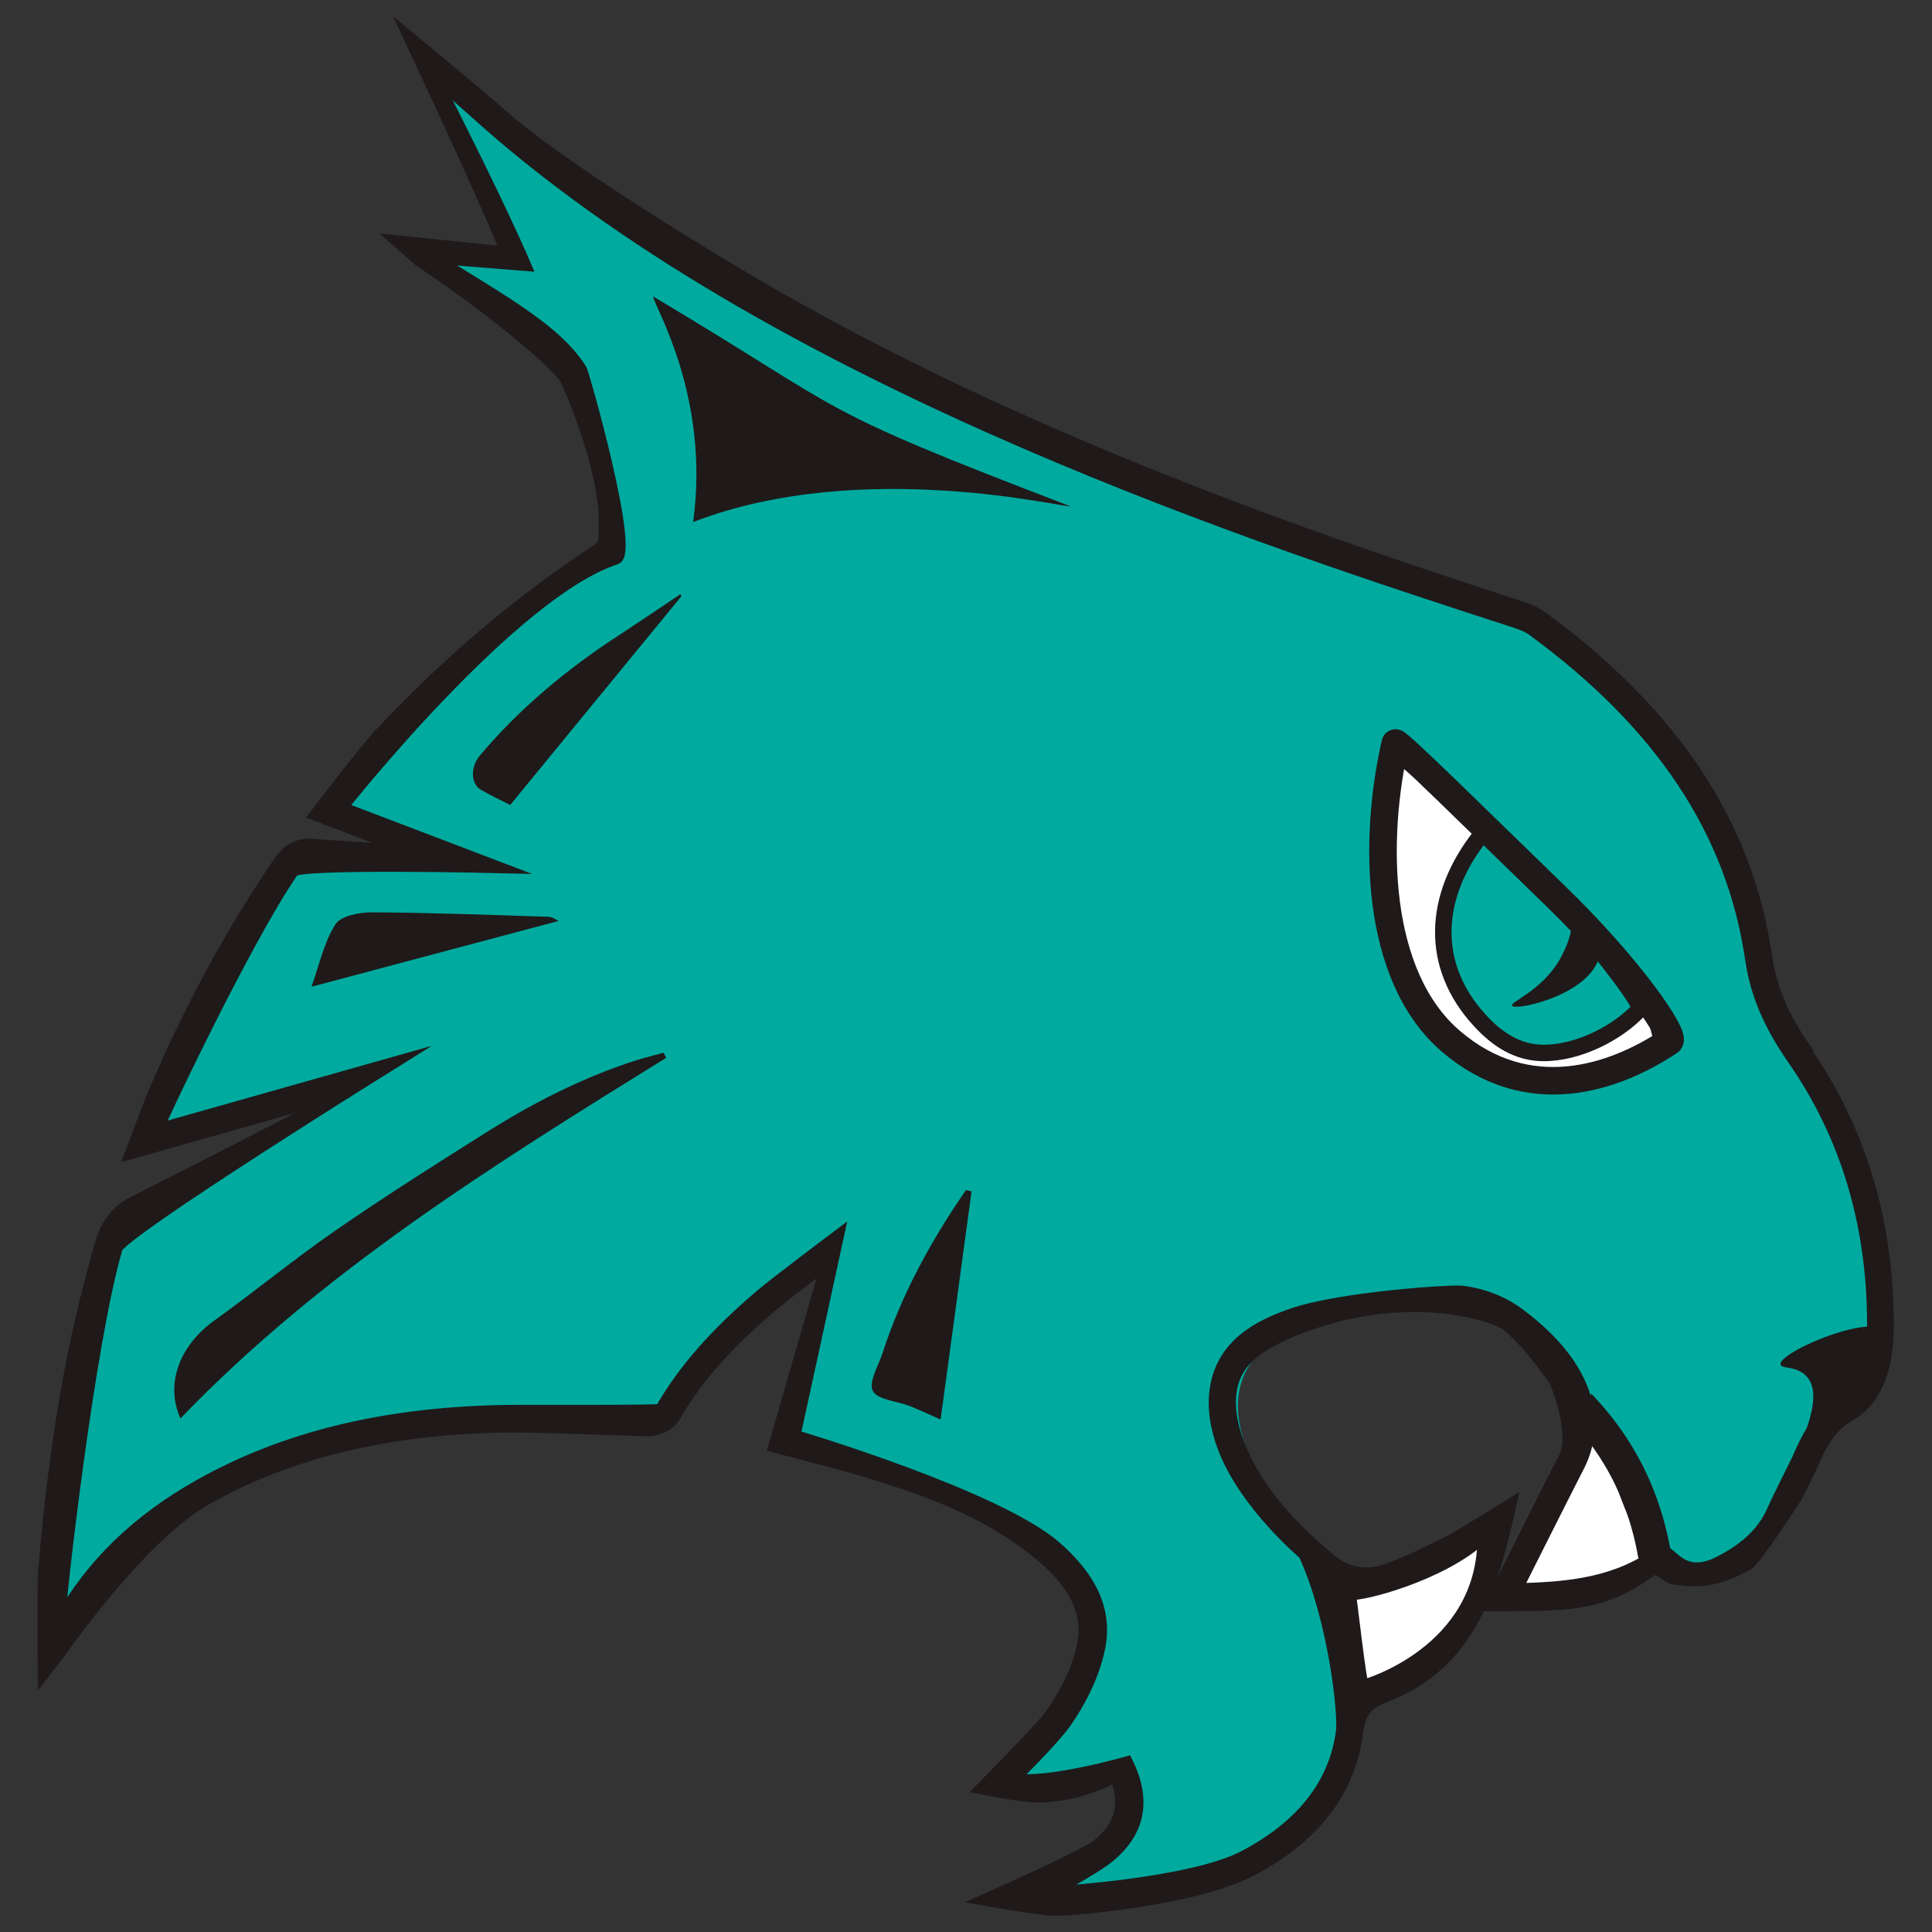
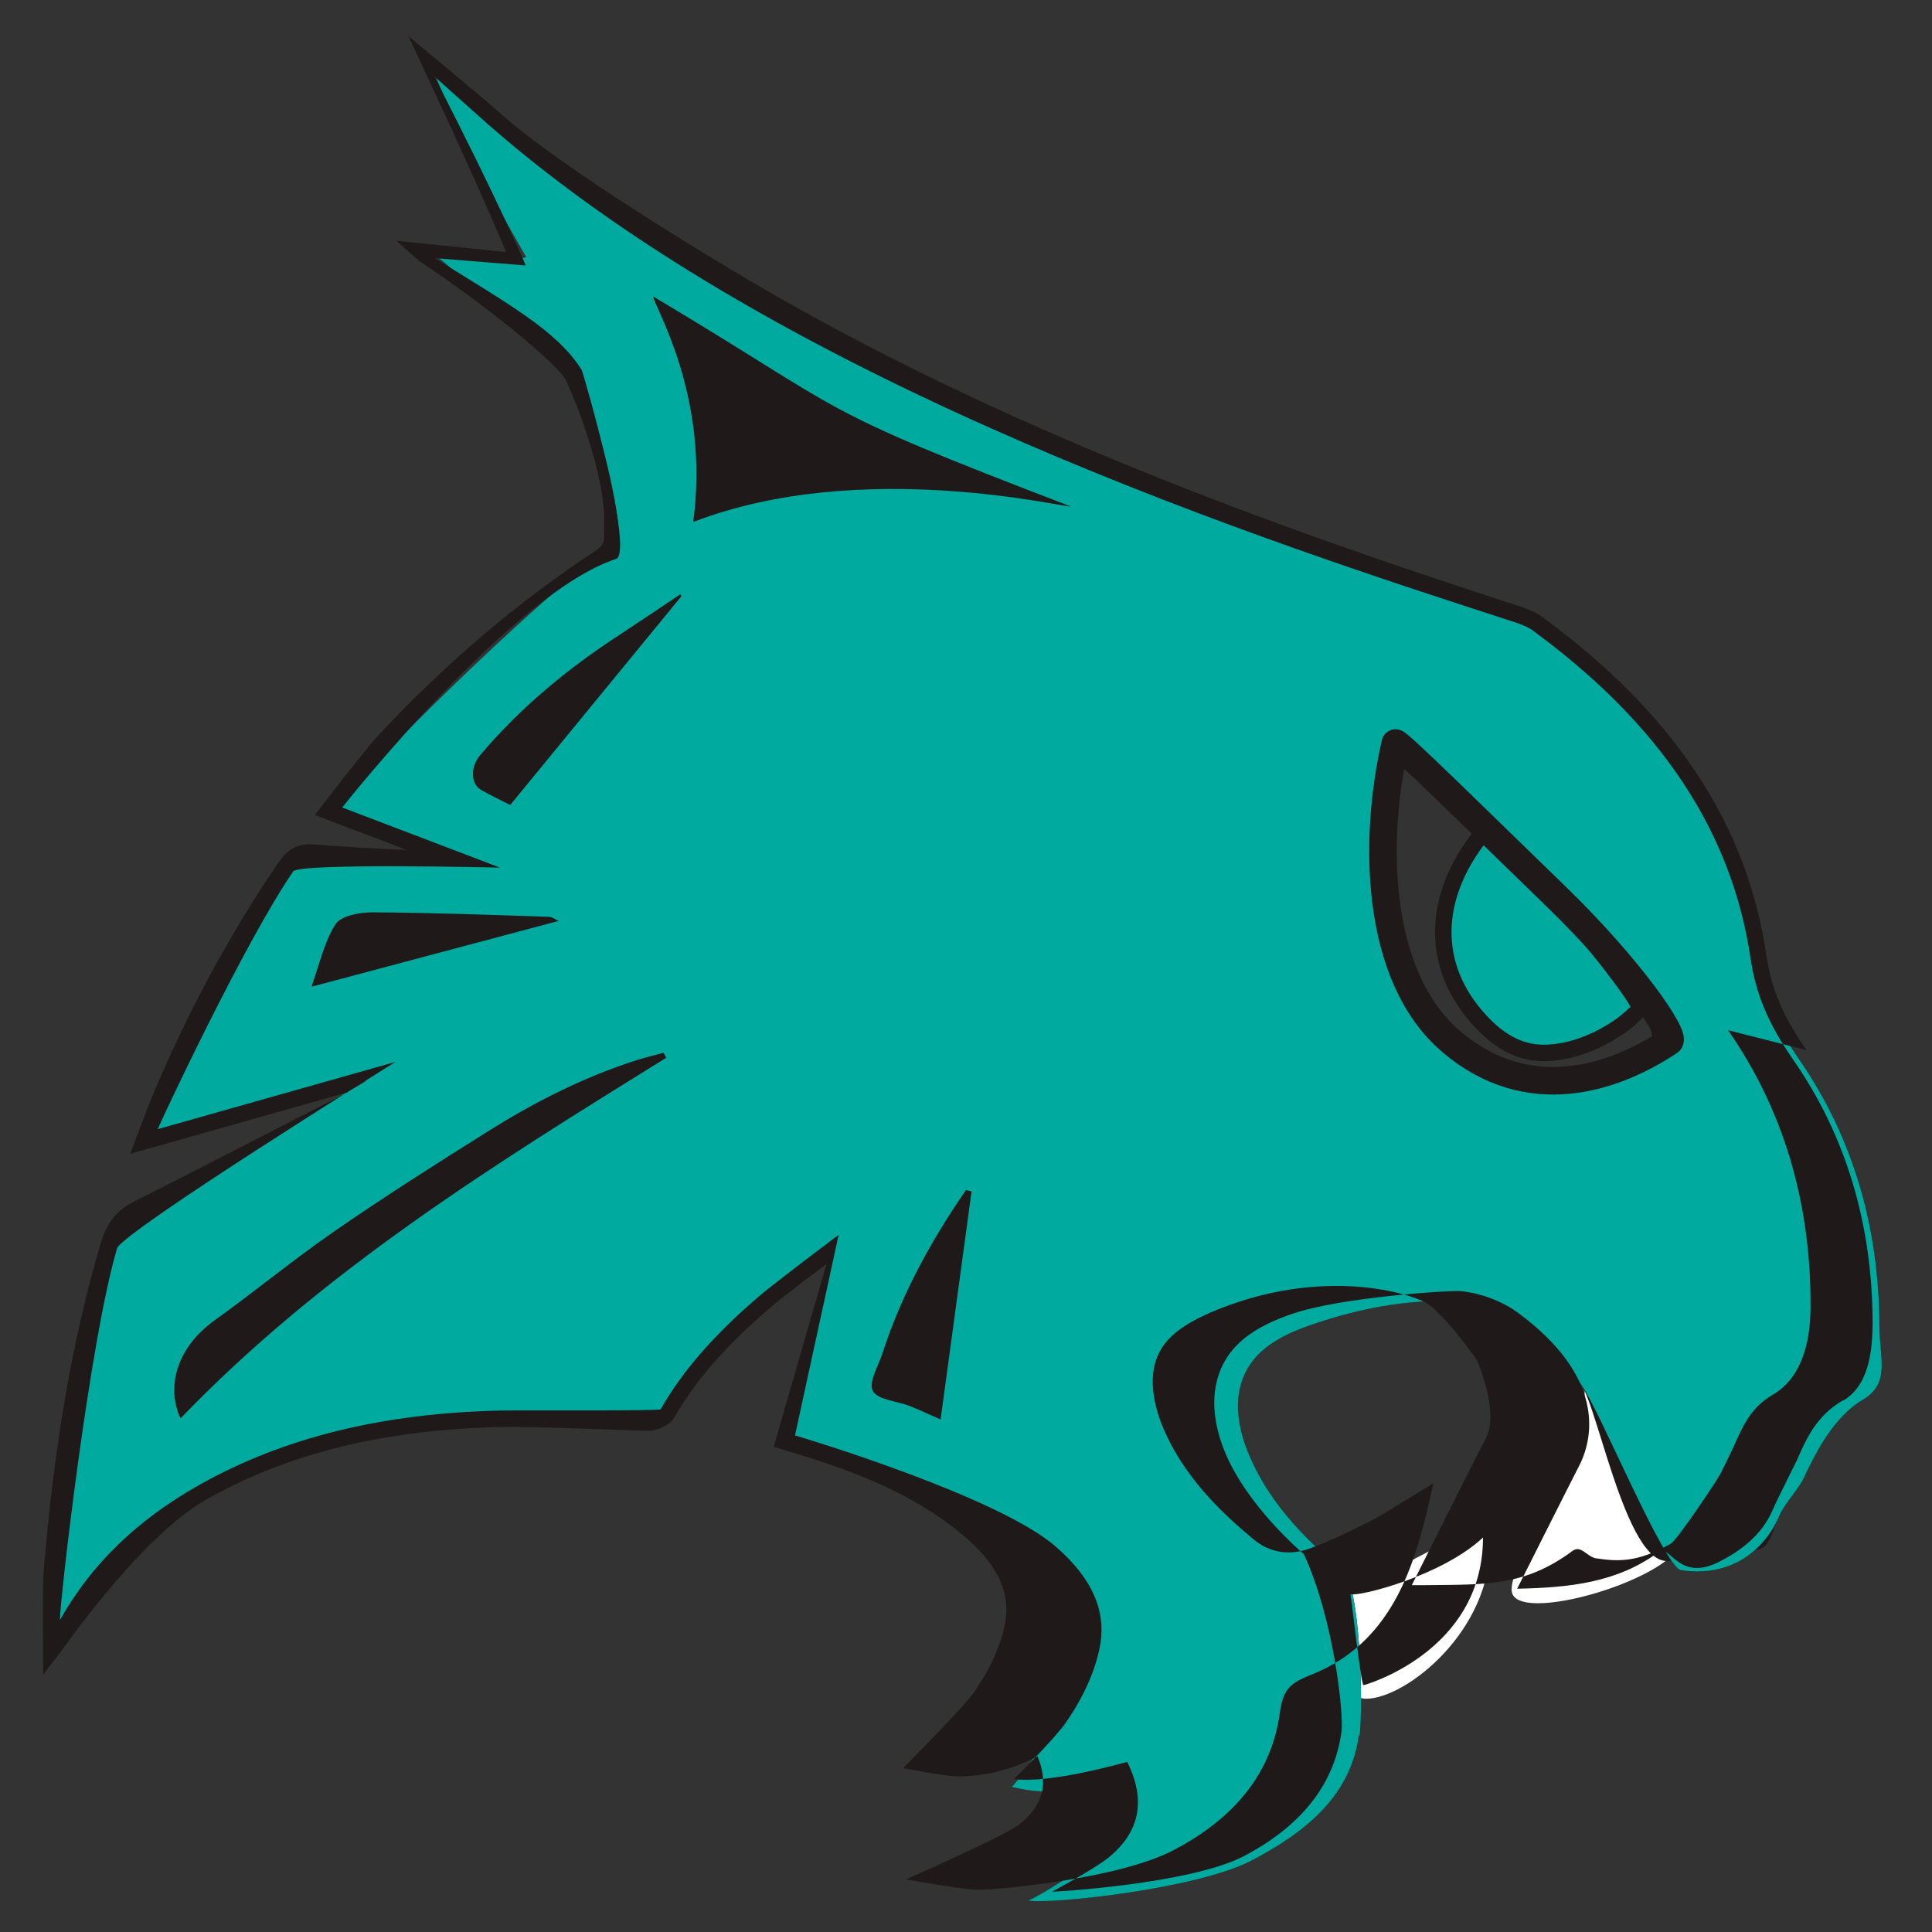
<svg xmlns="http://www.w3.org/2000/svg" id="Layer_1" data-name="Layer 1" viewBox="0 0 1080 1080">
  <rect x="0" y="0" width="1080" height="1080" fill="#333333" stroke="none" />
  <defs>
    <style>      .cls-1 {        stroke-width: 18.5px;      }      .cls-1, .cls-2, .cls-3, .cls-4, .cls-5 {        fill: none;      }      .cls-1, .cls-2, .cls-4, .cls-5 {        stroke: #1f191a;        stroke-miterlimit: 10;      }      .cls-2 {        stroke-width: 9.2px;      }      .cls-6 {        clip-path: url(#clippath);      }      .cls-3, .cls-7, .cls-8, .cls-9, .cls-10 {        stroke-width: 0px;      }      .cls-4 {        stroke-width: 15.4px;      }      .cls-5 {        stroke-width: 6.2px;      }      .cls-7, .cls-8, .cls-10 {        fill-rule: evenodd;      }      .cls-7, .cls-9 {        fill: #1f191a;      }      .cls-11 {        clip-path: url(#clippath-1);      }      .cls-12 {        clip-path: url(#clippath-3);      }      .cls-13 {        clip-path: url(#clippath-2);      }      .cls-8 {        fill: #00aa9e;      }      .cls-10 {        fill: #fff;      }    </style>
    <clipPath id="clippath">
      <rect class="cls-3" x="21" y="9" width="1037.9" height="1061.9" />
    </clipPath>
    <clipPath id="clippath-1">
      <rect class="cls-3" x="21" y="9" width="1037.9" height="1061.9" />
    </clipPath>
    <clipPath id="clippath-2">
      <rect class="cls-3" x="21" y="9" width="1037.9" height="1061.9" />
    </clipPath>
    <clipPath id="clippath-3">
      <rect class="cls-3" x="21" y="9" width="1037.9" height="1061.9" />
    </clipPath>
  </defs>
  <g id="CHN_Mascot" data-name="CHN Mascot">
    <g class="cls-6">
      <g class="cls-11">
-         <path class="cls-10" d="M934.4,471.3c33.7,73.9,11.3,156.5-50.1,184.5-61.3,27.9-138.4-9.4-172-83.3-33.7-73.9-11.3-156.5,50.1-184.5,61.3-27.9,138.4,9.4,172,83.3" />
        <path class="cls-10" d="M939.9,860.2c0,21.3-94.9,49.8-94.9,28.5s40.7-47.3,40.7-105.8,54.2,55.9,54.2,77.3" />
        <path class="cls-10" d="M750.1,885.9c-4.1,0-8.5,63.7,13.6,63.7s70.5-38,69.2-88.1c-.6-22.1-53.7,24.4-82.7,24.4" />
        <path class="cls-7" d="M869.4,542.8c-1.7-.9-3.5-1.9-5.2-2.8,6-7.5,11.9-42.9,10.2-44.3-10-8.4-41.3-31.1-42.2-28.9-13.3,31.9-18.8,67.4,13.5,87.1,15.7,9.6,27.8,10.9,39.2,1.6,14.2-11.7,17.5-26.9,9.9-43.5-8.4,10.2-16.9,20.5-25.4,30.9M842.3,477.8c-1.8-1-67.2-56.5-69.1-57.4-3.9,4.6,1.7,39.9-.1,45.2,12.2,119.3,56.3,120.5,88.3,134.4,10.5,4.5,22.4,6.9,33.8,7.9,32.4-8.7,35.9-5.9,23.1-47.6-15.7,21.7-20.4,3-44.8,1.6-18.8-6.2-43.8-11.7-46.1-40.7-1.7-21.3,2-18.3,14.9-43.4M759.6,970c-4.6,34.4-30.4,54.6-60.3,70.2-30.7,15.9-113.3,24.5-124.5,22.2,6.5-2.5,31.5-18.6,40.7-25.9,16.4-13.1,19-28.9,9.4-48-21.1,12-34.3,16.3-59.3,10.4,12.3-12.9,40.6-63,43.4-77.1,4.3-21.4-4.2-38.6-20-52.3-31.6-27.5-64-40.5-103.3-51.9-12.4-3.6-34.2-6.7-48.2-10.3,10.4-36.2,28.6-109.1,28.1-109.9-28,13.6-94.4,93.3-98,93.3-27.3-.4-51.5.4-78.8,1-58.6,1.3-115.3,5.7-167.1,35-35.7,20.2-89.6,87.1-90.5,88.3,0-14.9-4.1-20.1-2.9-34.3,5.1-61.7,17.3-132,34.7-191.6,2.8-9.5,142.1-83.8,141.7-85-45.6,12.9-81.9,22.7-128.1,35.8,2.5-6.7,51-112.3,79.4-153.6,4-5.8,79.5-4.3,106.4-4.2-22.9-8.7-55-17.4-79.5-26.8,10.9-13.7,116.8-122,161.1-151,8.4-5.5-17.1-97.5-24.2-100.9-36-17.1-48.8-40-82-65.1,25.6,8.4,55.6,6.4,56.3,5.4-25.1-43.4-37.3-69.2-57-115.9,12.2,10.9,33.9,28.1,47.2,40.1,41.8,37.7,90.5,64.9,138.5,93.3,136.2,80.7,283.5,135.3,433.4,183.9,4,1.3,8.2,2.8,11.5,5.2,64.2,47,102.8,105.7,114.6,186.8,3.1,21.3,11.3,37.6,23,54.5,31.1,44.8,45.1,95.4,45.3,149.7,0,18,6.4,32-9.5,41.3-15.8,9.3-26.1,29.3-32.6,43.2-3.4,7.3-10.7,14.2-13.9,21.6-8.2,19.3-4.6,21.5-32.1,17.4-9.6-1.5-16-.5-24,5.3-26.7,19.7-44.4-82.5-54.9-96.6-8.9-12-17.8-24.5-29.1-34-7.6-6.4-19.1-10.1-29.3-11.2-31.8-3.5-62.9,2.1-92.9,12.5-19.3,6.7-37.4,17-40,40-1.1,9.8,1.2,20.7,4.9,30,10.9,27.5,30.8,48.4,53.3,67,10.3,8.5,11.5,77.6,9.5,92.7" />
        <path class="cls-8" d="M312.3,514.8c-1.8-.8-3.7-2.3-5.6-2.3-32.9-1.1-65.7-2.3-98.6-2.5-7.1,0-17.5,1.9-20.6,6.7-6.4,10.1-9,22.7-13.4,34.9,46.9-12.5,92-24.5,138.2-36.8M380.9,333.2c-.2-.3-.4-.7-.6-1-11.2,7.5-22.4,15.1-33.7,22.5-29.3,19-55.9,41-78.4,67.7-5.2,6.2-5.2,15.7.6,19.1,5.8,3.3,11.9,6.2,16.4,8.5,32.1-39.1,63.9-77.9,95.7-116.7M543,666c-1-.3-2-.5-3-.8-19.5,28.3-35.9,58.1-46.6,91-2.3,7.2-8,16.4-5.5,21.3,2.6,5,13.4,5.7,20.5,8.4,5.7,2.3,11.3,4.9,17.4,7.6,5.9-43.7,11.6-85.6,17.3-127.5M372.4,591.2c-.5-.9-1-1.8-1.5-2.7-5,1.4-10,2.6-14.9,4.1-29.4,9.4-56.7,23.2-82.7,39.5-29,18.2-57.9,36.5-86.1,56-23,15.9-44.7,33.8-67.4,50.1-19.8,14.2-27.5,35.8-18.9,54.7,79.1-82.3,175.4-142,271.7-201.7M598.3,283c-147.6-56.5-120.7-50.2-233.2-117.3.7,6,31.9,55.6,22.4,126.1,94.9-36.6,210.2-7.2,210.9-8.8M827.4,464.2c-1.8-1-47-47.8-48.8-48.8-3.9,4.6-.9,51.6-2.7,57-5.4,108.5,45.3,119,77.3,132.9,10.5,4.5,30.6-6.4,42-5.4,32.4-8.7,39.3-23.1,23.1-39.6-15.7,21.7-39.4,30.1-63.8,28.8-18.8-6.2-46.5-33.3-48.8-62.4-1.7-21.3,8.8-37.3,21.7-62.4M759.6,970c-4.6,34.4-30.4,54.6-60.3,70.2-30.7,15.9-113.3,24.5-124.5,22.2,6.5-2.5,31.5-18.6,40.7-25.9,16.4-13.1,19-28.9,9.4-48-21.1,12-34.3,16.3-59.3,10.4,12.3-12.9,40.6-63,43.4-77.1,4.3-21.4-4.2-38.6-20-52.3-31.6-27.5-64-40.5-103.3-51.9-12.4-3.6-34.2-6.7-48.2-10.3,10.4-36.2,28.6-109.1,28.1-109.9-28,13.6-94.4,93.3-98,93.3-27.3-.4-51.5.4-78.8,1-58.6,1.3-115.3,5.7-167.1,35-35.7,20.2-89.6,87.1-90.5,88.3,0-14.9-4.1-20.1-2.9-34.3,5.1-61.7,17.3-132,34.7-191.6,2.8-9.5,142.1-83.8,141.7-85-45.6,12.9-81.9,22.7-128.1,35.8,2.5-6.7,51-112.3,79.4-153.6,4-5.8,79.5-4.3,106.4-4.2-22.9-8.7-55-17.4-79.5-26.8,10.9-13.7,116.8-122,161.1-151,8.4-5.5-17.1-97.5-24.2-100.9-36-17.1-48.8-40-82-65.1,25.6,8.4,55.6,6.4,56.3,5.4-25.1-43.4-37.3-69.2-57-115.9,12.2,10.9,33.9,28.1,47.2,40.1,41.8,37.7,90.5,64.9,138.5,93.3,136.2,80.7,283.5,135.3,433.4,183.9,4,1.3,8.2,2.8,11.5,5.2,64.2,47,102.8,105.7,114.6,186.8,3.1,21.3,11.3,37.6,23,54.5,31.1,44.8,45.1,95.4,45.3,149.7,0,18,6.4,32-9.5,41.3-15.8,9.3-26.1,29.3-32.6,43.2-3.4,7.3-10.7,14.2-13.9,21.6-8.2,19.3-27.3,34.5-54.8,30.3-9.6-1.5-45.8-90.1-56.2-104.2-8.9-12-17.8-24.5-29.1-34-7.6-6.4-19.1-10.1-29.3-11.2-31.8-3.5-62.9,2.1-92.9,12.5-19.3,6.7-37.4,17-40,40-1.1,9.8,1.2,20.7,4.9,30,10.9,27.5,30.8,48.4,53.3,67,10.3,8.5,11.5,77.6,9.5,92.7" />
-         <path class="cls-9" d="M1030.2,782.8c-14.8,8.7-20.3,21.1-25.6,33.2-.9,2-11.7,23.3-13.5,27.7-6.2,14.7-18.4,23.3-29.6,29.1-23.4,12.2-27.8-10-34.3-5.2-23,17-49.5,19.9-79.1,20.5,2.7-5.4,25.8-51.4,34.7-68.8,8.9-17.4,12.9-50.6-33.9-85.2-7.9-5.9-19.4-10.9-31.8-12.3-6.4-.7-68.1,3.4-94.9,12.7-18.5,6.4-40.1,17.1-43.1,43.9-1.5,13,2.6,25.8,5.2,32.2,12.3,31.2,44.6,58.2,44.6,58.2,16.7,36.4,22.3,88.9,21,99.1-3.9,29.4-22.4,52.9-54.8,69.8-30,15.6-107.7,20.1-106.9,19.7,0,0,22.6-12,31.2-18.8,17.8-14.3,21.4-32.3,10.7-53.7,0,0-43.5,12.5-63.3,9.6,1.8-1.8,22.2-21.9,28.9-31.4,6.8-9.7,15.5-24.8,19-41.9,4.1-20.3-4-38.8-24.6-56.7-32.6-28.3-142.8-61.3-145.7-62.1l24.4-112.1s-35.1,26.3-44.1,34c-25.4,21.7-43,41.8-55.4,63.5-.6,1-72.2.4-88.8.7-66.7,1.4-122.1,15.1-169.3,41.7-34.7,19.6-60.2,44.3-77.7,75.4-.2-9,16.3-154.5,31.9-207.7,2.7-9.1,155.7-104.3,155.7-104.3l-132.9,37.6c1.6-4.4,48.7-104.8,75.7-144.1,3.3-4.8,115.6-2.1,115.6-2.1l-88.2-33.6c2.1-2.7,95.4-120.2,153-138.9,10.6-3.4-18.1-104-19.2-105.8-13.6-21.7-40.7-36.6-82-62.4l50.8,4.1s-13.6-32.5-51.1-105.7c0,0,20.7,18.6,30,26.8,167.9,147.1,439.2,234.6,573.6,278.2,3.4,1.1,7.3,2.5,10.2,4.6,71.7,52.5,111.6,112.6,122,183.7,2.9,19.6,10,36.5,23.8,56.4,29.4,42.3,44.3,91.8,44.4,147.1,0,23-5.2,36.8-16.5,43.5M762.2,942c-1.4,0-6.7-48.5-7.3-50.8,5.6,1.3,51.3-10.4,74.1-31.7,0,63.8-66.1,82.5-66.7,82.5M1009.8,587c-13.1-18.9-19.6-34.1-22.3-52.5-10.7-73.7-51.8-135.8-125.6-189.8-4-2.9-8.7-4.6-12.8-5.9-134-43.4-290.1-99.1-432.5-183.4-4.9-2.9-100.6-59.3-137.8-92.8-9.2-8.3-50.5-42.4-50.5-42.4,0,0,38.4,81.3,54.6,120.7l-61.4-6.3,12.6,11.1c47.4,31.7,79.2,60.4,82,66.4,8.7,18.4,22.4,57,21.6,80.2-.3,9,1.5,11.4-4.8,15.6-42.8,28-83.5,62.6-121.1,102.8-7.9,8.4-35.8,44.9-35.8,44.9l51.3,19.5c-18.1-.7-35.6-1.8-52.1-3.1-8.4-.6-14.1,2.3-19.3,9.8-27.3,39.9-51.4,84.5-71.4,132.5-2.2,5.3-11.7,30.7-11.7,30.7l121.5-34.4c-5,2.5-84.6,43.6-119.6,61.2-9.5,4.8-15.1,11.8-18.5,23.4-15.8,53.8-25.9,112-31.8,183.3-.8,10-.2,57.5-.2,57.5,0,0,8.7-11.3,9-11.6.7-.8,45-65.2,82.2-86.2,45.8-25.9,99.8-39.1,165-40.5,16.4-.4,70.9,1.9,81.9,2.1,5,0,12.1-2.9,14.7-7.5,11.8-20.7,28.8-40.1,53.3-61.1,8.7-7.5,30.2-23.5,31.7-24.6l-29.5,102.2s35.1,9.1,43.4,11.5c37.4,10.9,76.5,23.9,107.7,51,17.9,15.5,24.9,31.2,21.6,48-3.1,15.5-11.2,29.5-17.5,38.4-6.2,8.8-39.5,42.2-39.5,42.2,0,0,23.2,4.6,30.7,4.6,15.3,0,29.9-3.7,44.5-11.2,6.3,15.4,3,27.5-10.1,38-7.9,6.3-63.5,30.8-63.5,30.8,0,0,32.1,5.8,40.7,5.8s77-5.6,108.6-22c35.3-18.3,55.3-44.2,59.7-76.8,1.8-13.2,5.7-16.7,17.3-21.3,44.4-17.5,57.3-58.6,66-95.8l2.6-11.4s-30.1,18.6-34,20.6c-11.5,5.7-23.5,11.7-35.6,16.1-3.7,1.3-7.5,2-11.3,2h0c-7.1,0-13.7-2.4-19.3-7-18.1-15-40.4-35.9-51.9-65.1-3.8-9.7-5.5-19.8-4.6-27.8,1.9-17.1,13.4-26.8,36.9-36.2,62.2-24.6,111.5-7.3,117.7-2.1,10,8.4,18.4,19.7,26.4,30.6,0,0,12.6,28.9,5.2,43.4-9,17.4-17.6,34.6-26.7,52.8-3.8,7.6-7.6,15.2-11.5,22.9l-3.4,6.8h7.6c33-.4,55.1,1,82.2-19.1,4.8-3.6,8.1,3.3,13.2,4.1,12.1,1.8,22.9,2.5,41.7-8.1,3.8-2.2,25.5-34.9,27.7-38.9,1.6-3.1,6.7-13.6,7.6-15.6,5.2-11.7,9.6-21.8,21.9-28.9,21.1-12.4,21-41.8,21-51.4-.1-57.2-15.6-108.5-46.1-152.3" />
+         <path class="cls-9" d="M1030.2,782.8c-14.8,8.7-20.3,21.1-25.6,33.2-.9,2-11.7,23.3-13.5,27.7-6.2,14.7-18.4,23.3-29.6,29.1-23.4,12.2-27.8-10-34.3-5.2-23,17-49.5,19.9-79.1,20.5,2.7-5.4,25.8-51.4,34.7-68.8,8.9-17.4,12.9-50.6-33.9-85.2-7.9-5.9-19.4-10.9-31.8-12.3-6.4-.7-68.1,3.4-94.9,12.7-18.5,6.4-40.1,17.1-43.1,43.9-1.5,13,2.6,25.8,5.2,32.2,12.3,31.2,44.6,58.2,44.6,58.2,16.7,36.4,22.3,88.9,21,99.1-3.9,29.4-22.4,52.9-54.8,69.8-30,15.6-107.7,20.1-106.9,19.7,0,0,22.6-12,31.2-18.8,17.8-14.3,21.4-32.3,10.7-53.7,0,0-43.5,12.5-63.3,9.6,1.8-1.8,22.2-21.9,28.9-31.4,6.8-9.7,15.5-24.8,19-41.9,4.1-20.3-4-38.8-24.6-56.7-32.6-28.3-142.8-61.3-145.7-62.1l24.4-112.1s-35.1,26.3-44.1,34c-25.4,21.7-43,41.8-55.4,63.5-.6,1-72.2.4-88.8.7-66.7,1.4-122.1,15.1-169.3,41.7-34.7,19.6-60.2,44.3-77.7,75.4-.2-9,16.3-154.5,31.9-207.7,2.7-9.1,155.7-104.3,155.7-104.3l-132.9,37.6c1.6-4.4,48.7-104.8,75.7-144.1,3.3-4.8,115.6-2.1,115.6-2.1l-88.2-33.6c2.1-2.7,95.4-120.2,153-138.9,10.6-3.4-18.1-104-19.2-105.8-13.6-21.7-40.7-36.6-82-62.4l50.8,4.1s-13.6-32.5-51.1-105.7c0,0,20.7,18.6,30,26.8,167.9,147.1,439.2,234.6,573.6,278.2,3.4,1.1,7.3,2.5,10.2,4.6,71.7,52.5,111.6,112.6,122,183.7,2.9,19.6,10,36.5,23.8,56.4,29.4,42.3,44.3,91.8,44.4,147.1,0,23-5.2,36.8-16.5,43.5M762.2,942c-1.4,0-6.7-48.5-7.3-50.8,5.6,1.3,51.3-10.4,74.1-31.7,0,63.8-66.1,82.5-66.7,82.5M1009.8,587c-13.1-18.9-19.6-34.1-22.3-52.5-10.7-73.7-51.8-135.8-125.6-189.8-4-2.9-8.7-4.6-12.8-5.9-134-43.4-290.1-99.1-432.5-183.4-4.9-2.9-100.6-59.3-137.8-92.8-9.2-8.3-50.5-42.4-50.5-42.4,0,0,38.4,81.3,54.6,120.7l-61.4-6.3,12.6,11.1c47.4,31.7,79.2,60.4,82,66.4,8.7,18.4,22.4,57,21.6,80.2-.3,9,1.5,11.4-4.8,15.6-42.8,28-83.5,62.6-121.1,102.8-7.9,8.4-35.8,44.9-35.8,44.9l51.3,19.5c-18.1-.7-35.6-1.8-52.1-3.1-8.4-.6-14.1,2.3-19.3,9.8-27.3,39.9-51.4,84.5-71.4,132.5-2.2,5.3-11.7,30.7-11.7,30.7l121.5-34.4c-5,2.5-84.6,43.6-119.6,61.2-9.5,4.8-15.1,11.8-18.5,23.4-15.8,53.8-25.9,112-31.8,183.3-.8,10-.2,57.5-.2,57.5,0,0,8.7-11.3,9-11.6.7-.8,45-65.2,82.2-86.2,45.8-25.9,99.8-39.1,165-40.5,16.4-.4,70.9,1.9,81.9,2.1,5,0,12.1-2.9,14.7-7.5,11.8-20.7,28.8-40.1,53.3-61.1,8.7-7.5,30.2-23.5,31.7-24.6l-29.5,102.2c37.4,10.9,76.5,23.9,107.7,51,17.9,15.5,24.9,31.2,21.6,48-3.1,15.5-11.2,29.5-17.5,38.4-6.2,8.8-39.5,42.2-39.5,42.2,0,0,23.2,4.6,30.7,4.6,15.3,0,29.9-3.7,44.5-11.2,6.3,15.4,3,27.5-10.1,38-7.9,6.3-63.5,30.8-63.5,30.8,0,0,32.1,5.8,40.7,5.8s77-5.6,108.6-22c35.3-18.3,55.3-44.2,59.7-76.8,1.8-13.2,5.7-16.7,17.3-21.3,44.4-17.5,57.3-58.6,66-95.8l2.6-11.4s-30.1,18.6-34,20.6c-11.5,5.7-23.5,11.7-35.6,16.1-3.7,1.3-7.5,2-11.3,2h0c-7.1,0-13.7-2.4-19.3-7-18.1-15-40.4-35.9-51.9-65.1-3.8-9.7-5.5-19.8-4.6-27.8,1.9-17.1,13.4-26.8,36.9-36.2,62.2-24.6,111.5-7.3,117.7-2.1,10,8.4,18.4,19.7,26.4,30.6,0,0,12.6,28.9,5.2,43.4-9,17.4-17.6,34.6-26.7,52.8-3.8,7.6-7.6,15.2-11.5,22.9l-3.4,6.8h7.6c33-.4,55.1,1,82.2-19.1,4.8-3.6,8.1,3.3,13.2,4.1,12.1,1.8,22.9,2.5,41.7-8.1,3.8-2.2,25.5-34.9,27.7-38.9,1.6-3.1,6.7-13.6,7.6-15.6,5.2-11.7,9.6-21.8,21.9-28.9,21.1-12.4,21-41.8,21-51.4-.1-57.2-15.6-108.5-46.1-152.3" />
      </g>
      <g class="cls-13">
-         <path class="cls-5" d="M1030.2,782.8c-14.8,8.7-20.3,21.1-25.6,33.2-.9,2-11.7,23.3-13.5,27.7-6.2,14.7-18.4,23.3-29.6,29.1-23.4,12.2-27.8-10-34.3-5.2-23,17-49.5,19.9-79.1,20.5,2.7-5.4,25.8-51.4,34.7-68.8,8.9-17.4,12.9-50.6-33.9-85.2-7.9-5.9-19.4-10.9-31.8-12.3-6.4-.7-68.1,3.4-94.9,12.7-18.5,6.4-40.1,17.1-43.1,43.9-1.5,13,2.6,25.8,5.2,32.2,12.3,31.2,44.6,58.2,44.6,58.2,16.7,36.4,22.3,88.9,21,99.1-3.9,29.4-22.4,52.9-54.8,69.8-30,15.6-107.7,20.1-106.9,19.7,0,0,22.6-12,31.2-18.8,17.8-14.3,21.4-32.3,10.7-53.7,0,0-43.5,12.5-63.3,9.6,1.8-1.8,22.2-21.9,28.9-31.4,6.8-9.7,15.5-24.8,19-41.9,4.1-20.3-4-38.8-24.6-56.7-32.6-28.3-142.8-61.3-145.7-62.1l24.4-112.1s-35.1,26.3-44.1,34c-25.4,21.7-43,41.8-55.4,63.5-.6,1-72.2.4-88.8.7-66.7,1.4-122.1,15.1-169.3,41.7-34.7,19.6-60.2,44.3-77.7,75.4-.2-9,16.3-154.5,31.9-207.7,2.7-9.1,155.7-104.3,155.7-104.3l-132.9,37.6c1.6-4.4,48.7-104.8,75.7-144.1,3.3-4.8,115.6-2.1,115.6-2.1l-88.2-33.6c2.1-2.7,95.4-120.2,153-138.9,10.6-3.4-18.1-104-19.2-105.8-13.6-21.7-40.7-36.6-82-62.4l50.8,4.1s-13.6-32.5-51.1-105.7c0,0,20.7,18.6,30,26.8,167.9,147.1,439.2,234.6,573.6,278.2,3.4,1.1,7.3,2.5,10.2,4.6,71.7,52.5,111.6,112.6,122,183.7,2.9,19.6,10,36.5,23.8,56.4,29.4,42.3,44.3,91.8,44.4,147.1,0,23-5.2,36.8-16.5,43.5ZM762.2,942c-1.4,0-6.7-48.5-7.3-50.8,5.6,1.3,51.3-10.4,74.1-31.7,0,63.8-66.1,82.5-66.7,82.5ZM1009.8,587c-13.1-18.9-19.6-34.1-22.3-52.5-10.7-73.7-51.8-135.8-125.6-189.8-4-2.9-8.7-4.6-12.8-5.9-134-43.4-290.1-99.1-432.5-183.4-4.9-2.9-100.6-59.3-137.8-92.8-9.2-8.3-50.5-42.4-50.5-42.4,0,0,38.4,81.3,54.6,120.7l-61.4-6.3,12.6,11.1c47.4,31.7,79.2,60.4,82,66.4,8.7,18.4,22.4,57,21.6,80.2-.3,9,1.5,11.4-4.8,15.6-42.8,28-83.5,62.6-121.1,102.8-7.9,8.4-35.8,44.9-35.8,44.9l51.3,19.5c-18.1-.7-35.6-1.8-52.1-3.1-8.4-.6-14.1,2.3-19.3,9.8-27.3,39.9-51.4,84.5-71.4,132.5-2.2,5.3-11.7,30.7-11.7,30.7l121.5-34.4c-5,2.5-84.6,43.6-119.6,61.2-9.5,4.8-15.1,11.8-18.5,23.4-15.8,53.8-25.9,112-31.8,183.3-.8,10-.2,57.5-.2,57.5,0,0,8.7-11.3,9-11.6.7-.8,45-65.2,82.2-86.2,45.8-25.9,99.8-39.1,165-40.5,16.4-.4,70.9,1.9,81.9,2.1,5,0,12.1-2.9,14.7-7.5,11.8-20.7,28.8-40.1,53.3-61.1,8.7-7.5,30.2-23.5,31.7-24.6l-29.5,102.2s35.1,9.1,43.4,11.5c37.4,10.9,76.5,23.9,107.7,51,17.9,15.5,24.9,31.2,21.6,48-3.1,15.5-11.2,29.5-17.5,38.4-6.2,8.8-39.5,42.2-39.5,42.2,0,0,23.2,4.6,30.7,4.6,15.3,0,29.9-3.7,44.5-11.2,6.3,15.4,3,27.5-10.1,38-7.9,6.3-63.5,30.8-63.5,30.8,0,0,32.1,5.8,40.7,5.8s77-5.6,108.6-22c35.3-18.3,55.3-44.2,59.7-76.8,1.8-13.2,5.7-16.7,17.3-21.3,44.4-17.5,57.3-58.6,66-95.8l2.6-11.4s-30.1,18.6-34,20.6c-11.5,5.7-23.5,11.7-35.6,16.1-3.7,1.3-7.5,2-11.3,2h0c-7.1,0-13.7-2.4-19.3-7-18.1-15-40.4-35.9-51.9-65.1-3.8-9.7-5.5-19.8-4.6-27.8,1.9-17.1,13.4-26.8,36.9-36.2,62.2-24.6,111.5-7.3,117.7-2.1,10,8.4,18.4,19.7,26.4,30.6,0,0,12.6,28.9,5.2,43.4-9,17.4-17.6,34.6-26.7,52.8-3.8,7.6-7.6,15.2-11.5,22.9l-3.4,6.8h7.6c33-.4,55.1,1,82.2-19.1,4.8-3.6,8.1,3.3,13.2,4.1,12.1,1.8,22.9,2.5,41.7-8.1,3.8-2.2,25.5-34.9,27.7-38.9,1.6-3.1,6.7-13.6,7.6-15.6,5.2-11.7,9.6-21.8,21.9-28.9,21.1-12.4,21-41.8,21-51.4-.1-57.2-15.6-108.5-46.1-152.3Z" />
-       </g>
+         </g>
      <g class="cls-12">
-         <path class="cls-1" d="M883,785.6c28.5,29.8,38,61,42,84.1" />
        <path class="cls-4" d="M933.2,582.2c-31.2,20.8-79,36.7-122,0-43-36.7-43.4-113.9-31.2-166.8.4-1.9,48.9,46.1,89.5,85.4,42,40.7,67.8,78.6,63.7,81.4Z" />
-         <path class="cls-7" d="M894.2,534.4c-5.6,21.7-45,30.1-48.6,28.1-3.6-1.9,16.7-7.9,27.2-27.8,10.6-19.8,2.8-26.3,6.4-24.4,3.6,1.9,17.3,14.9,14.9,24.1" />
        <path class="cls-2" d="M916.5,564.2c-12,13.1-34.4,24.7-54.2,24.4-13.5-.2-24.7-6.9-34.9-18-28.5-30.8-26.4-69.5,0-103.1,8.5-10.8,92.9,92.5,89.2,96.6Z" />
-         <path class="cls-7" d="M998.6,764.4c-17.7-2.1,41.2-29.5,54.4-21.4,3.3,2-6.5,21.9-9.2,34.1-2.7,12.2-43.8,44.7-42.2,41.2,10.2-21.9,22.4-50.9-3.1-53.9" />
      </g>
    </g>
  </g>
</svg>